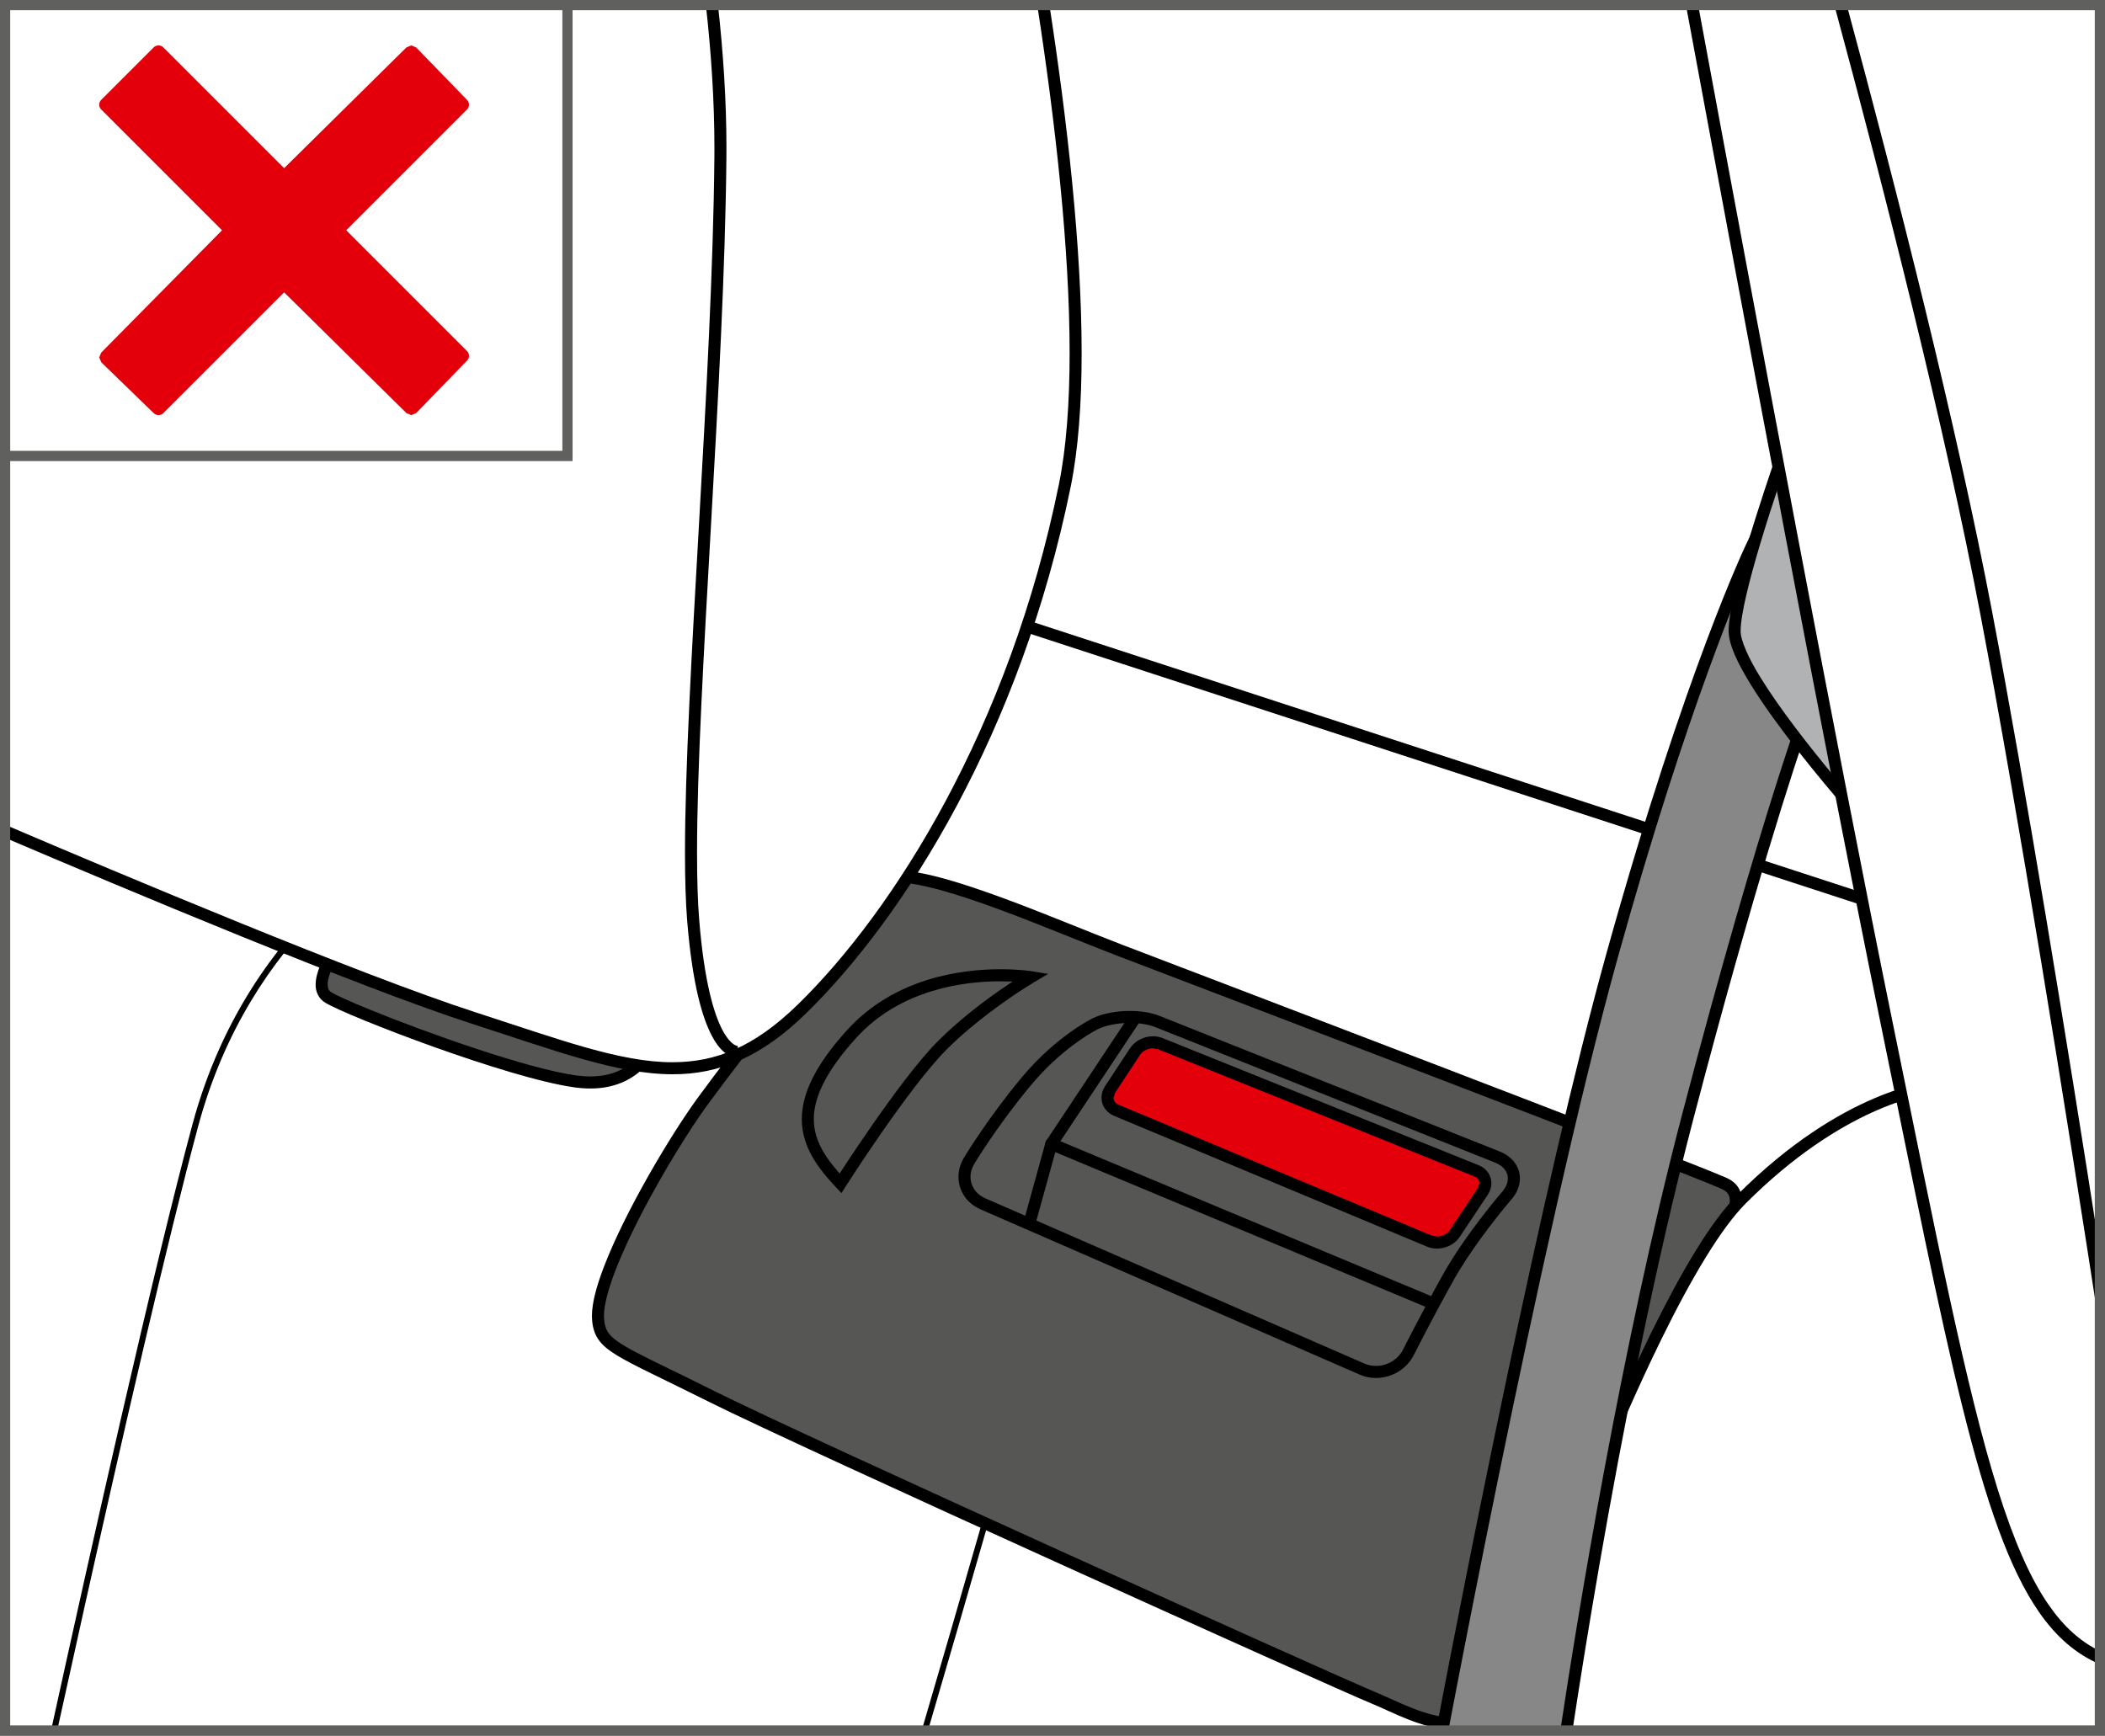
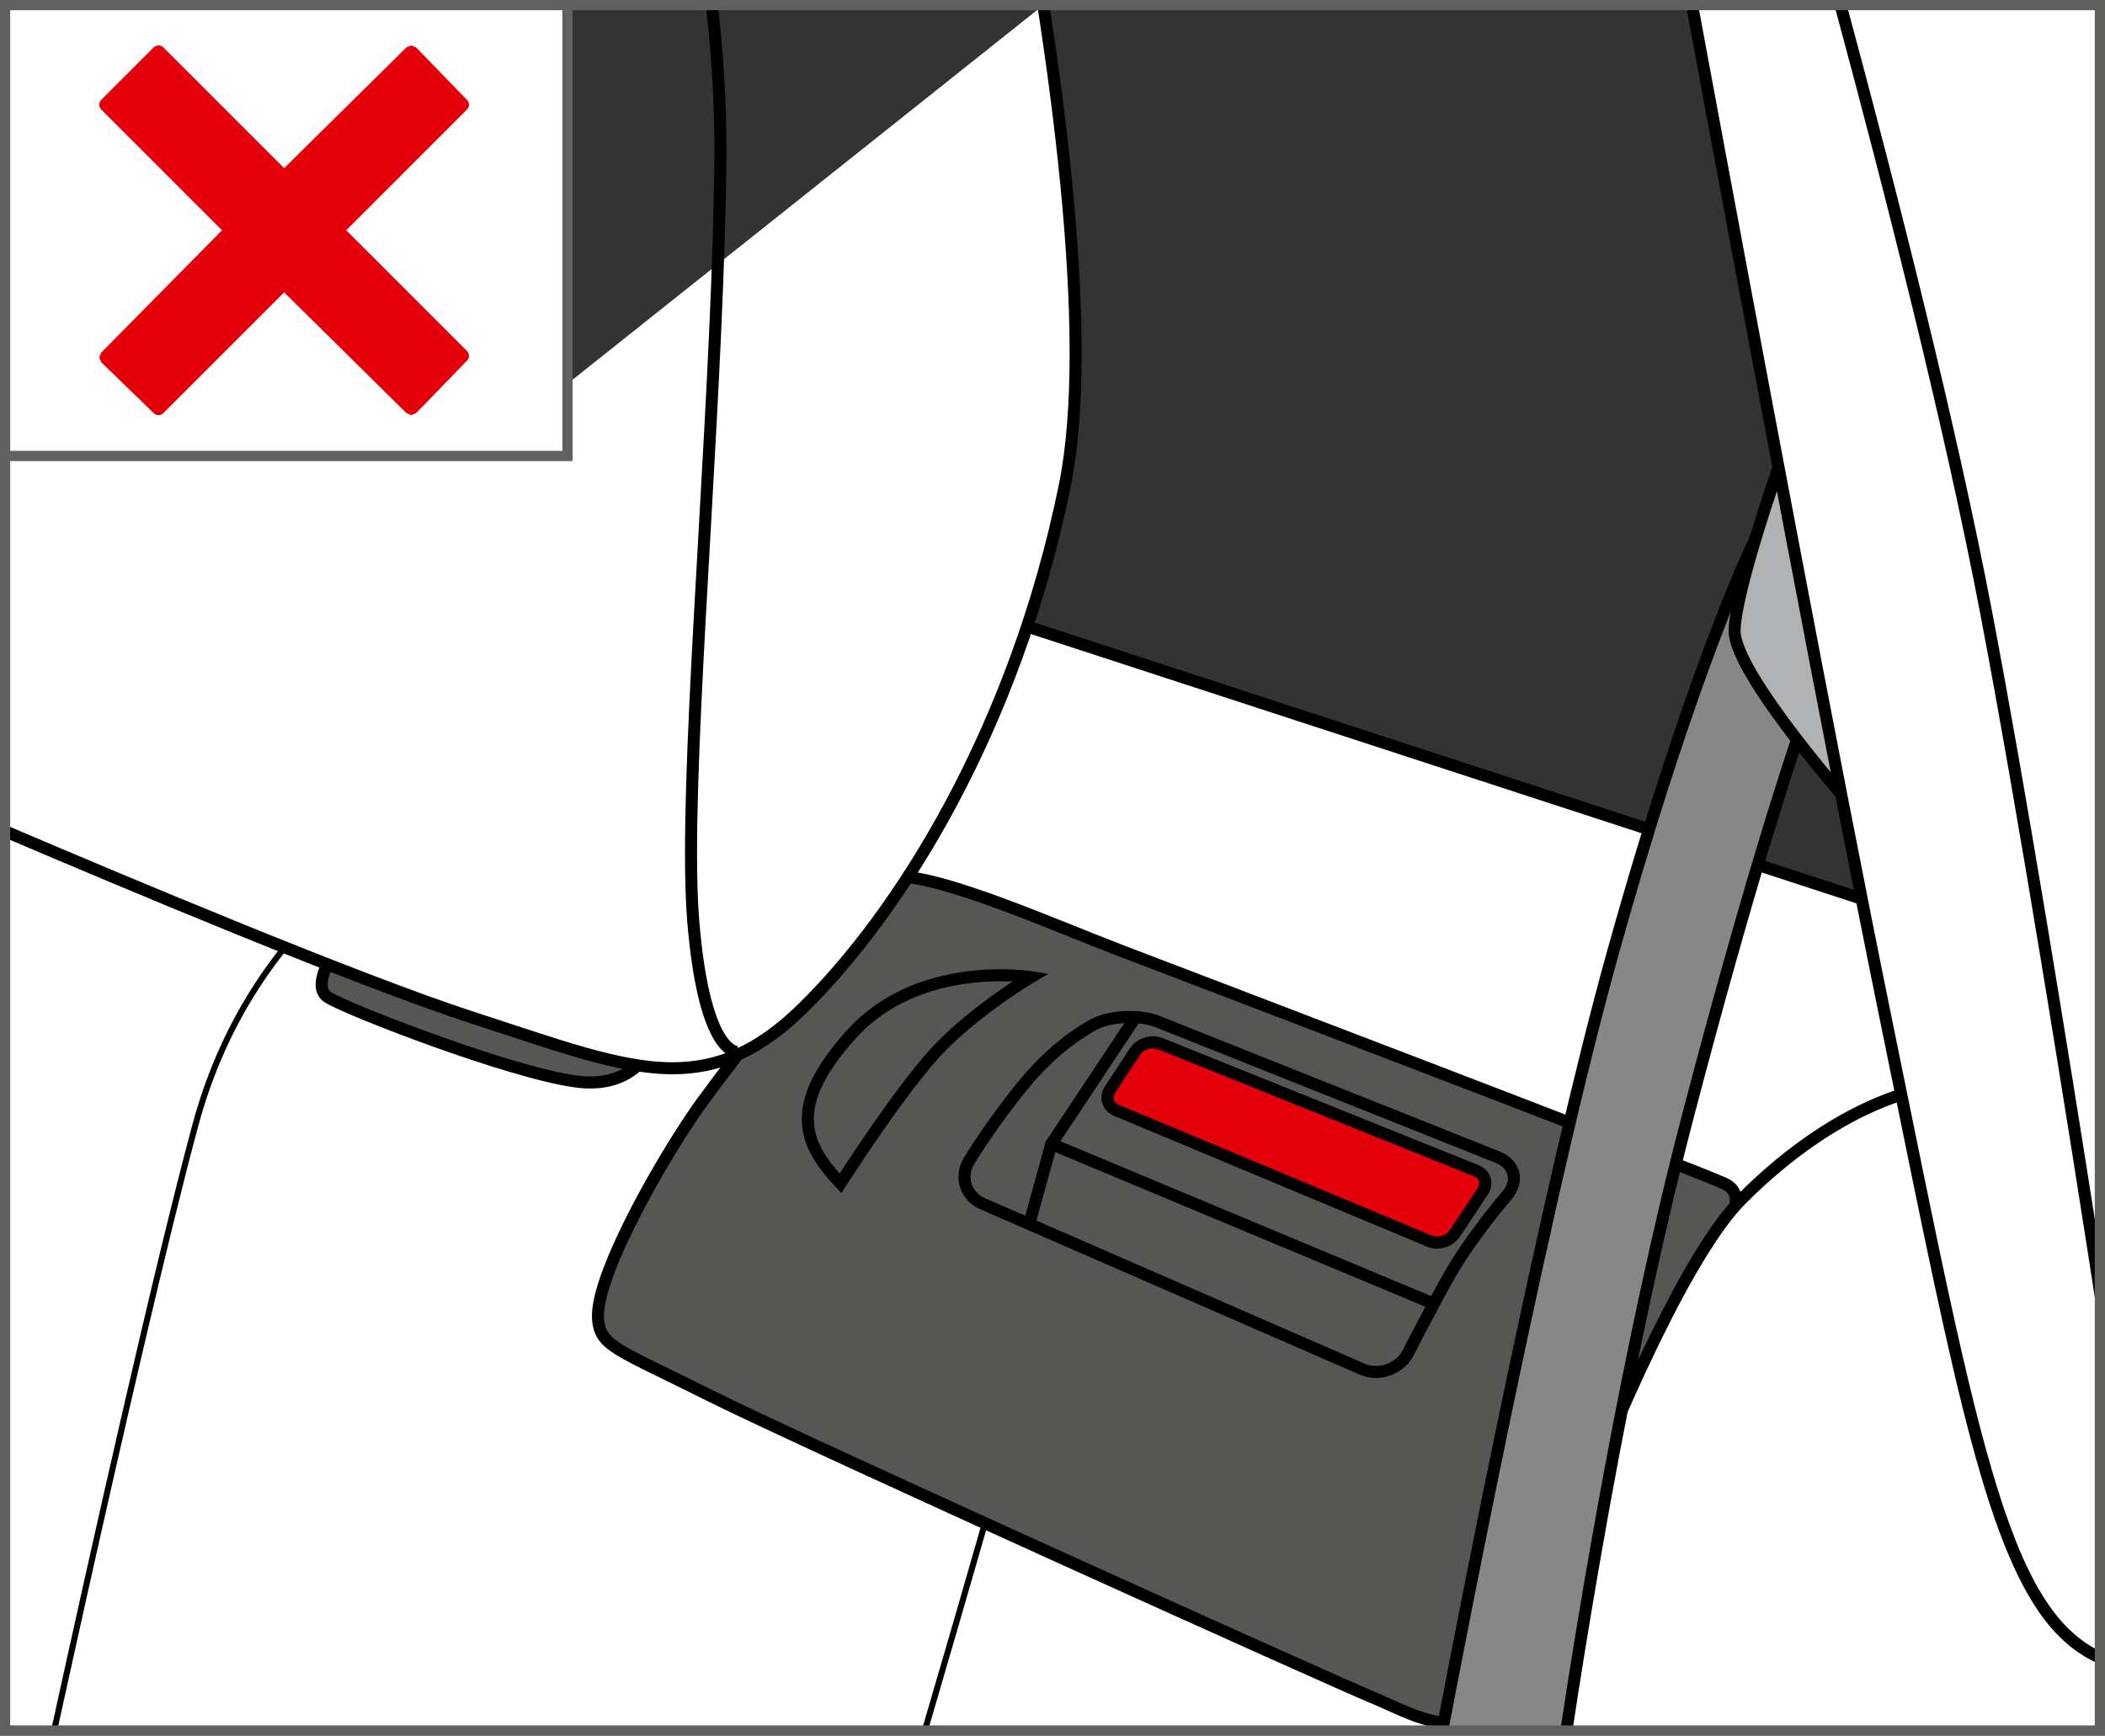
<svg xmlns="http://www.w3.org/2000/svg" xml:space="preserve" width="36.364mm" height="29.986mm" version="1.1" style="shape-rendering:geometricPrecision; text-rendering:geometricPrecision; image-rendering:optimizeQuality; fill-rule:evenodd; clip-rule:evenodd" viewBox="0 0 1147.1 945.9">
  <rect x="0" y="0" width="1147.1" height="945.9" fill="#333333" stroke="none" />
  <defs>
    <style type="text/css">
   
    .fil1 {fill:black;fill-rule:nonzero}
    .fil2 {fill:#565655;fill-rule:nonzero}
    .fil6 {fill:#60605F;fill-rule:nonzero}
    .fil4 {fill:#868786;fill-rule:nonzero}
    .fil5 {fill:#B1B2B3;fill-rule:nonzero}
    .fil3 {fill:#E3000B;fill-rule:nonzero}
    .fil0 {fill:white;fill-rule:nonzero}
   
  </style>
  </defs>
  <g id="Слой_x0020_1">
-     <polygon class="fil0" points="2.78,943.12 1144.31,943.12 1144.31,2.78 2.78,2.78 " />
    <polygon class="fil0" points="2.78,943.12 1144.31,943.12 1144.31,532.17 2.78,159.7 " />
    <polygon class="fil1" points="2.78,163.15 1144.31,535.62 1144.31,528.72 2.78,156.25 " />
    <path class="fil1" d="M236.26 452.82c0,0 -1.44,0.6 -4.1,1.91 -18.67,9.21 -95.57,52.86 -124.18,159.14 -16.43,61.04 -41.11,168.54 -61.66,260.75 -5.41,24.27 -10.54,47.47 -15.15,68.5l-3.36 0c22.16,-100.96 56.16,-252.69 77.01,-330.11 33.12,-122.92 129.99,-163.14 130.19,-163.22l1.26 3.03z" />
    <path class="fil1" d="M689.78 586.76c0,0 -1.44,0.6 -4.11,1.91 -18.67,9.21 -95.57,52.86 -124.18,159.13 -12.57,46.69 -34.05,121.13 -55.8,195.31l-3.42 0c21.84,-74.48 43.44,-149.33 56.05,-196.17 33.12,-122.92 129.99,-163.14 130.19,-163.22l1.26 3.03z" />
    <path class="fil2" d="M188.89 509.11c0,0 -22.22,27.16 -9.88,34.56 12.35,7.41 98.78,40.75 134.58,45.68 35.8,4.94 43.21,-23.46 43.21,-23.46l-167.9 -56.79z" />
    <path class="fil1" d="M188.89 509.11l2.54 2.08c0,0 -0.79,0.96 -2.03,2.64 -1.86,2.5 -4.65,6.54 -6.92,10.83 -2.29,4.26 -3.96,8.85 -3.92,11.88 0.08,2.29 0.55,3.3 2.14,4.34 2.67,1.62 10.44,5.14 20.76,9.34 30.97,12.67 86.46,32.34 112.57,35.9 2.73,0.38 5.25,0.55 7.61,0.55 13.51,-0.04 21.19,-5.45 25.92,-10.87 2.35,-2.73 3.88,-5.46 4.83,-7.5 0.47,-1.01 0.78,-1.86 0.98,-2.43l0.21 -0.63 0.04 -0.15 3.17 0.82 -1.06 3.11 -167.89 -56.79 1.05 -3.1 2.54 2.08 -2.54 -2.08 1.04 -3.1 170.8 57.77 -0.77 2.95c-0.09,0.3 -1.77,6.74 -7.43,13.33 -5.63,6.6 -15.51,13.21 -30.89,13.16 -2.67,0 -5.51,-0.2 -8.51,-0.61 -18.44,-2.56 -48.98,-12.16 -76.73,-22.07 -13.85,-4.96 -26.97,-9.99 -37.42,-14.25 -10.49,-4.28 -18.15,-7.71 -21.65,-9.79 -3.78,-2.18 -5.42,-6.26 -5.33,-9.96 0.09,-6.71 3.8,-13.72 7.3,-19.48 3.53,-5.71 7,-9.95 7.05,-10.03l1.44 -1.76 2.15 0.73 -1.04 3.1z" />
    <path class="fil2" d="M325.92 718.99c-1.99,-23.89 37.03,-91.37 56.79,-118.52 19.75,-27.17 81.48,-106.18 95.07,-119.75 13.58,-13.58 90.12,20.99 132.09,37.04 41.97,16.05 307.4,117.28 329.63,127.16 22.21,9.87 -17.29,48.15 -51.86,124.69 -34.56,76.54 -55.55,113.58 -70.36,149.38 -14.82,35.8 -48.15,14.81 -69.14,6.16 -20.99,-8.63 -308.64,-138.26 -360.49,-164.19 -51.86,-25.93 -60.49,-27.16 -61.73,-41.97z" />
    <path class="fil1" d="M325.92 718.99l-3.27 0.28 -0.08 -2.13c0.02,-7.12 2.5,-16.11 6.39,-26.36 11.68,-30.67 36.46,-72.08 51.1,-92.24 9.93,-13.66 30.3,-40.19 49.92,-65.07 19.66,-24.92 38.37,-47.95 45.47,-55.07 3.25,-3.15 7.83,-4.02 13.12,-4.05 14.08,0.06 35.54,6.83 58.34,15.2 22.72,8.38 46.54,18.43 64.12,25.15 20.99,8.02 97.84,37.35 172.22,65.89 74.44,28.58 146.2,56.28 157.57,61.33 2.65,1.18 4.85,2.85 6.31,5.06 1.47,2.19 2.1,4.81 2.09,7.48 -0.04,5.31 -2.18,11.13 -5.56,18.16 -10.17,20.96 -32.47,52.78 -53.04,98.34 -34.62,76.63 -55.65,113.77 -70.33,149.28 -3.32,8.03 -7.68,13.67 -12.83,17.24 -5.14,3.58 -10.97,4.97 -16.78,4.96 -15.68,-0.09 -31.98,-9.46 -43.8,-14.25 -21.22,-8.73 -308.63,-138.26 -360.71,-164.28 -25.89,-12.96 -40.93,-19.69 -50.09,-25.3 -4.57,-2.82 -7.8,-5.41 -9.99,-8.59 -2.21,-3.18 -3.13,-6.77 -3.45,-10.75l3.27 -0.28 3.27 -0.28c0.3,3.43 0.92,5.55 2.3,7.58 2.04,3.04 6.58,6.27 15.68,11.01 9.06,4.73 22.47,10.99 41.93,20.73 51.63,25.82 339.51,155.55 360.27,164.1 12.31,5.14 28.27,13.85 41.31,13.76 4.82,-0.01 9.14,-1.09 13.04,-3.79 3.91,-2.71 7.52,-7.16 10.5,-14.37 14.95,-36.09 35.89,-73.02 70.41,-149.47 13.88,-30.72 28.54,-55.31 39.66,-74.27 5.56,-9.48 10.24,-17.57 13.47,-24.23 3.24,-6.64 4.94,-11.92 4.9,-15.3 0,-1.71 -0.36,-2.88 -0.99,-3.85 -0.64,-0.97 -1.69,-1.87 -3.51,-2.69 -10.86,-4.83 -82.92,-32.67 -157.25,-61.21 -74.38,-28.54 -151.22,-57.87 -172.22,-65.89 -17.74,-6.79 -41.5,-16.8 -64.04,-25.12 -22.48,-8.32 -43.99,-14.86 -56.07,-14.8 -4.55,-0.02 -7.42,0.99 -8.48,2.14 -6.48,6.45 -25.43,29.71 -44.96,54.5 -19.57,24.82 -39.95,51.37 -49.77,64.87 -9.49,13.05 -23.67,35.82 -35.4,58.34 -5.85,11.26 -11.11,22.48 -14.87,32.36 -3.77,9.86 -5.99,18.47 -5.97,24.04l0.07 1.58 -3.27 0.27z" />
-     <path class="fil0" d="M2.78 453.04c63.2,27 193.07,81.64 255.23,101.75 83.95,27.16 125.93,46.92 179.02,-4.94 53.08,-51.85 116.05,-151.85 143.21,-285.17 12.92,-63.46 2.64,-168.85 -11.69,-261.89l-565.77 0 0 450.25z" />
+     <path class="fil0" d="M2.78 453.04c63.2,27 193.07,81.64 255.23,101.75 83.95,27.16 125.93,46.92 179.02,-4.94 53.08,-51.85 116.05,-151.85 143.21,-285.17 12.92,-63.46 2.64,-168.85 -11.69,-261.89z" />
    <path class="fil1" d="M2.78 449.48c62.67,26.78 193.95,82.05 256.25,102.19 45.85,14.86 79.01,27.3 107.48,27.25 23.72,-0.06 44.43,-8.26 68.24,-31.43 52.55,-51.3 115.28,-150.82 142.28,-283.48 4.09,-20.04 5.85,-44.56 5.85,-71.63 0,-57.44 -7.88,-126.38 -17.63,-189.6l6.63 0c9.71,63.13 17.54,131.93 17.55,189.6 0,27.36 -1.76,52.24 -5.97,72.93 -27.31,134.01 -90.5,234.47 -144.12,286.88 -24.49,24 -47.46,33.34 -72.82,33.28 -30.38,-0.04 -63.8,-12.82 -109.49,-27.56 -62.01,-20.07 -190.56,-74.12 -254.23,-101.31l0 -7.12z" />
    <path class="fil1" d="M403.1 576.52l-1.07 0.09c-2.71,0.08 -8.72,-1.83 -13.97,-11.83 -5.36,-10.02 -10.73,-28.28 -13.58,-62.81 -0.83,-10.28 -1.2,-22.77 -1.2,-37.07 0.01,-91.84 14.95,-258.74 16.02,-379.27 0.01,-1.64 0.02,-3.27 0.02,-4.92 0,-25.76 -1.77,-52.11 -4.65,-77.93l6.59 0c2.85,25.78 4.61,52.12 4.61,77.93 0,1.66 -0.01,3.32 -0.02,4.97 -1.08,120.92 -16.02,287.93 -16,379.22 0,14.19 0.36,26.53 1.18,36.52 2.77,34.04 8.14,51.59 12.82,60.25 4.77,8.67 8.09,8.3 8.18,8.38l0 1.13 -0.22 -1.1 0.22 -0.03 0 1.13 -0.22 -1.1 1.29 6.43z" />
    <path class="fil1" d="M458.01 644.91l-2.77 -1.76c0.02,-0.02 8.68,-13.63 19.99,-29.9 11.33,-16.27 25.2,-35.14 36.02,-45.97 21.39,-21.37 48.68,-37.46 48.8,-37.54l1.67 2.82 -0.54 3.24 -1.06 -0.14c-2.16,-0.28 -7.52,-0.86 -14.83,-0.86 -20.17,-0.02 -54.75,4.45 -78.68,30.83 -17.25,18.97 -23.15,33.12 -23.13,44.29 -0.02,12.43 7.26,22.45 16.93,32.74l-2.39 2.25 -2.77 -1.76 2.77 1.76 -2.39 2.25c-9.86,-10.53 -18.67,-22.02 -18.7,-37.24 0.02,-13.6 7.07,-29.16 24.84,-48.7 25.96,-28.49 62.54,-32.98 83.53,-32.99 10.2,0 16.81,1.08 16.95,1.1l8.94 1.44 -7.79 4.61c-0.01,0 -1.64,0.97 -4.47,2.78 -8.51,5.42 -27.59,18.31 -43.02,33.75 -10.18,10.16 -24.07,28.95 -35.28,45.08 -5.61,8.07 -10.57,15.49 -14.13,20.9 -3.56,5.4 -5.7,8.76 -5.7,8.77l-2.27 3.57 -2.89 -3.08 2.39 -2.25z" />
    <path class="fil1" d="M535.55 656.05l-1.31 3c-7.5,-3.24 -11.96,-10.24 -11.93,-17.68 0,-3.51 0.97,-7.09 2.95,-10.38 0.06,-0.09 12.76,-21.29 31.47,-43.73 18.95,-22.72 38.39,-32.13 38.67,-32.27 5.73,-2.75 13.06,-4.03 20.27,-4.04 5.84,0 11.6,0.85 16.39,2.76l185.21 73.87c6.78,2.63 11.03,8.32 10.99,14.67 0,3.97 -1.62,7.99 -4.64,11.46 0,0.01 -1.21,1.4 -3.25,3.89 -6.12,7.42 -19.56,24.44 -28.63,40.77 -6.15,11.08 -11.46,21.09 -15.25,28.33 -3.77,7.25 -5.99,11.68 -6,11.7 -4,7.95 -12.22,12.59 -20.68,12.6 -3.01,0 -6.04,-0.6 -8.92,-1.86l-206.65 -90.07 1.31 -3 1.31 -3.01 206.64 90.07c2.03,0.88 4.16,1.3 6.31,1.3 6.07,0.01 12.05,-3.41 14.81,-8.97 0.01,-0.03 8.99,-18 21.38,-40.27 12.61,-22.66 32.59,-45.67 32.65,-45.76 2.17,-2.51 3.04,-5 3.04,-7.18 -0.03,-3.39 -2,-6.57 -6.85,-8.58l-185.22 -73.87c-3.7,-1.49 -8.78,-2.31 -13.95,-2.29 -6.4,-0.01 -12.99,1.23 -17.42,3.39l-0.75 0.39c-3.64,1.91 -19.91,11.19 -35.73,30.18 -9.17,10.99 -16.92,21.74 -22.35,29.73 -2.72,3.99 -4.85,7.29 -6.32,9.59 -1.46,2.29 -2.21,3.57 -2.21,3.57 -1.39,2.33 -2.03,4.72 -2.03,7.01 0.03,4.86 2.76,9.36 8,11.67l-1.31 3.01z" />
    <path class="fil1" d="M557.79 665.9l11.95 -43.32 0.44 -0.93 45.6 -68.67c1,-1.5 3.04,-1.91 4.54,-0.91 1.51,1 1.92,3.04 0.92,4.54l-45.31 68.24 -11.82 42.81c-0.48,1.75 -2.28,2.77 -4.03,2.29 -1.75,-0.49 -2.77,-2.29 -2.29,-4.04z" />
    <path class="fil1" d="M574.17 620.43l207.6 86.74c1.67,0.7 2.46,2.62 1.77,4.3 -0.7,1.67 -2.63,2.46 -4.3,1.76l-207.6 -86.74c-1.67,-0.7 -2.46,-2.62 -1.77,-4.29 0.7,-1.67 2.63,-2.46 4.3,-1.76z" />
    <path class="fil3" d="M792.75 672.27c-2.83,4.26 -9.01,6.12 -13.73,4.15l-170.63 -71.3c-4.72,-1.97 -6.28,-7.08 -3.46,-11.35l13.61 -20.69c2.8,-4.27 8.99,-6.21 13.73,-4.3l172.3 69.3c4.74,1.91 6.3,6.95 3.47,11.22l-15.29 22.97z" />
    <path class="fil1" d="M792.75 672.27l2.73 1.81c-2.82,4.17 -7.6,6.38 -12.41,6.41 -1.78,0 -3.59,-0.32 -5.31,-1.03l-170.63 -71.31c-4.23,-1.71 -6.92,-5.67 -6.89,-9.93 0,-2.14 0.67,-4.32 1.94,-6.25l13.62 -20.69c2.83,-4.22 7.67,-6.48 12.53,-6.51 1.74,0 3.5,0.3 5.16,0.97l172.3 69.31c4.23,1.66 6.98,5.58 6.93,9.81 0.01,2.15 -0.67,4.32 -1.96,6.26l-15.29 22.97 -2.73 -1.81 -2.73 -1.81 15.28 -22.98 0.87 -2.62c-0.03,-1.51 -0.79,-2.86 -2.83,-3.73l-172.3 -69.31 -2.72 -0.5c-2.76,-0.02 -5.74,1.48 -7.05,3.56l-13.61 20.69 -0.85 2.65c0.03,1.58 0.82,2.98 2.85,3.87l170.63 71.31 2.78 0.52c2.73,0.03 5.64,-1.43 6.96,-3.47l2.73 1.81z" />
    <path class="fil0" d="M815.8 943.12c27.29,-77.54 90.03,-246.39 133.39,-289.74 56.81,-56.81 103.81,-60.73 103.81,-60.73l91.31 4.42 0 346.05 -328.51 0z" />
    <path class="fil1" d="M812.32 943.12c9.43,-26.83 23.23,-64.94 39.05,-105.1 14.84,-37.64 31.45,-77.06 47.95,-110.7 16.54,-33.65 32.79,-61.46 47.55,-76.25 57.39,-57.42 105.27,-61.65 105.86,-61.68l0.21 -0.01 91.37 4.41 0 6.57 -91.47 -4.43 0.15 -3.27 0.28 3.27 -0.43 0.04c-4.8,0.58 -48.63,7.04 -101.35,59.73 -13.64,13.61 -29.95,41.14 -46.29,74.51 -24.56,50.09 -49.54,113.45 -68.35,164.25 -6.76,18.23 -12.72,34.85 -17.59,48.66l-6.95 0z" />
    <path class="fil4" d="M955.06 296.87c0,0 -33.3,68.56 -76.39,223.31 -35.13,126.14 -78.06,345.96 -92.73,422.94l67.67 0c9.31,-61.61 33.14,-208.57 66.19,-334.79 43.1,-164.54 68.56,-231.15 68.56,-231.15l-33.3 -80.31z" />
    <path class="fil1" d="M955.06 296.87l2.95 1.44c0,0 -0.5,1.03 -1.48,3.17 -6.89,15.08 -37.04,84.33 -74.7,219.58 -21.51,77.21 -46,189.83 -65.08,283.08 -9.55,46.63 -17.75,88.43 -23.56,118.56l-3.92 20.43 -6.68 0c14.56,-76.42 57.63,-297.11 92.91,-423.82 43.14,-154.92 76.52,-223.68 76.61,-223.87l3.18 -6.55 2.79 6.73 -3.03 1.26zm-104.78 646.25c9.26,-61.36 33.14,-208.85 66.34,-335.63 43.12,-164.64 68.62,-231.34 68.67,-231.48l3.06 1.17 -3.03 1.26 -33.3 -80.31 3.03 -1.26 2.95 1.44 -2.95 -1.44 3.03 -1.26 33.81 81.52 -0.47 1.21c-0.01,0.01 -1.57,4.1 -4.62,12.89 -9.15,26.35 -31.54,94.58 -63.83,217.91 -21.51,82.13 -39.14,173.14 -51.37,243.61 -6.11,35.23 -10.88,65.34 -14.12,86.61l-0.57 3.75 -6.63 0z" />
    <path class="fil5" d="M980.53 222.43c0,0 -35.27,95.98 -35.27,121.45 0,25.46 74.44,107.73 74.44,107.73l-39.17 -229.18z" />
    <path class="fil1" d="M980.53 222.43l3.08 1.14c-0.01,0.01 -2.2,5.97 -5.5,15.35 -4.95,14.07 -12.37,35.77 -18.55,56.3 -6.18,20.43 -11.08,40.05 -11.02,48.67 -0.12,4.89 4.23,14.81 11.14,25.85 10.32,16.69 25.96,36.68 39,52.41 6.52,7.88 12.38,14.7 16.62,19.54 4.24,4.85 6.82,7.71 6.83,7.72l-2.44 2.2 -3.23 0.55 -39.18 -229.17 3.24 -0.56 3.08 1.14 -3.08 -1.14 3.24 -0.56 41.06 240.3 -7.55 -8.37c-0.03,-0.03 -18.67,-20.63 -37.37,-44.49 -9.35,-11.93 -18.72,-24.67 -25.79,-36.13 -7.06,-11.55 -12,-21.47 -12.12,-29.3 0.02,-7.06 2.29,-17.84 5.61,-30.56 9.99,-37.99 29.83,-91.97 29.85,-92.03l4.24 -11.54 2.08 12.12 -3.24 0.56z" />
    <path class="fil0" d="M922.06 2.78c32.19,173.8 76.86,411.97 105.48,552.01 47.07,230.34 63.38,324.32 116.77,348.66l0 -900.67 -222.25 0z" />
    <path class="fil1" d="M925.4 2.78c32.18,173.74 76.78,411.52 105.35,551.35 24.49,119.82 40.66,202.73 57.96,257.83 8.64,27.54 17.55,48.1 27.75,62.79 8.28,11.91 17.3,19.97 27.86,25.09l0 7.22c-12.92,-5.55 -23.82,-14.93 -33.25,-28.57 -32.23,-46.7 -49.92,-143.29 -86.73,-323.04 -28.66,-140.24 -73.4,-378.81 -105.6,-552.66l6.67 0z" />
    <path class="fil1" d="M1006.39 2.78c27.67,102.39 59.87,229.12 79.22,330.68 18.45,96.89 40.52,232.36 58.7,348.64l0 42.68c-19.21,-124.23 -44.47,-281.5 -65.15,-390.09 -19.4,-101.83 -51.82,-229.31 -79.56,-331.92l6.79 0z" />
    <polygon class="fil6" points="2.78,2.78 -0,2.78 -0,945.9 1147.1,945.9 1147.1,0 -0,0 -0,2.78 2.78,2.78 2.78,5.56 1141.53,5.56 1141.53,940.33 5.56,940.33 5.56,2.78 2.78,2.78 2.78,5.56 " />
    <polygon class="fil0" points="2.78,248.5 309.24,248.5 309.24,2.78 2.78,2.78 " />
    <polygon class="fil6" points="2.78,2.78 -0,2.78 -0,251.29 312.02,251.29 312.02,0 -0,0 -0,2.78 2.78,2.78 2.78,5.56 306.46,5.56 306.46,245.71 5.56,245.71 5.56,2.78 2.78,2.78 2.78,5.56 " />
    <polygon class="fil3" points="224.13,222.51 154.83,154.07 86.39,222.51 57.8,194.78 126.24,125.48 57.8,57.04 86.39,28.45 154.83,96.89 224.13,28.45 251.85,57.04 183.42,125.48 251.85,193.92 " />
    <path class="fil3" d="M224.13 222.51l2.62 -2.65 -69.29 -68.44c-1.46,-1.44 -3.81,-1.44 -5.26,0.01l-65.85 65.85 -23.25 -22.54 65.79 -66.63c1.44,-1.46 1.44,-3.81 -0.01,-5.25l-65.8 -65.81 23.31 -23.31 65.8 65.8c1.46,1.45 3.8,1.46 5.26,0.01l66.62 -65.79 22.55 23.26 -65.85 65.85c-1.46,1.44 -1.46,3.82 0,5.26l65.85 65.85 -25.17 25.95 2.68 2.59 2.62 -2.65 -2.62 2.65 2.67 2.59 27.72 -28.59c1.43,-1.46 1.4,-3.78 -0.03,-5.23l-65.8 -65.8 65.8 -65.8c1.44,-1.44 1.46,-3.77 0.03,-5.23l-27.72 -28.59 -2.63 -1.14 -2.66 1.08 -66.67 65.83 -65.82 -65.82c-1.46,-1.44 -3.82,-1.44 -5.27,0l-28.59 28.59c-1.44,1.46 -1.44,3.82 0,5.27l65.82 65.82 -65.83 66.67 -1.08 2.66 1.13 2.64 28.59 27.71c1.46,1.42 3.79,1.4 5.23,-0.03l65.82 -65.82 66.67 65.83 2.66 1.08 2.63 -1.14 -2.67 -2.59z" />
  </g>
</svg>